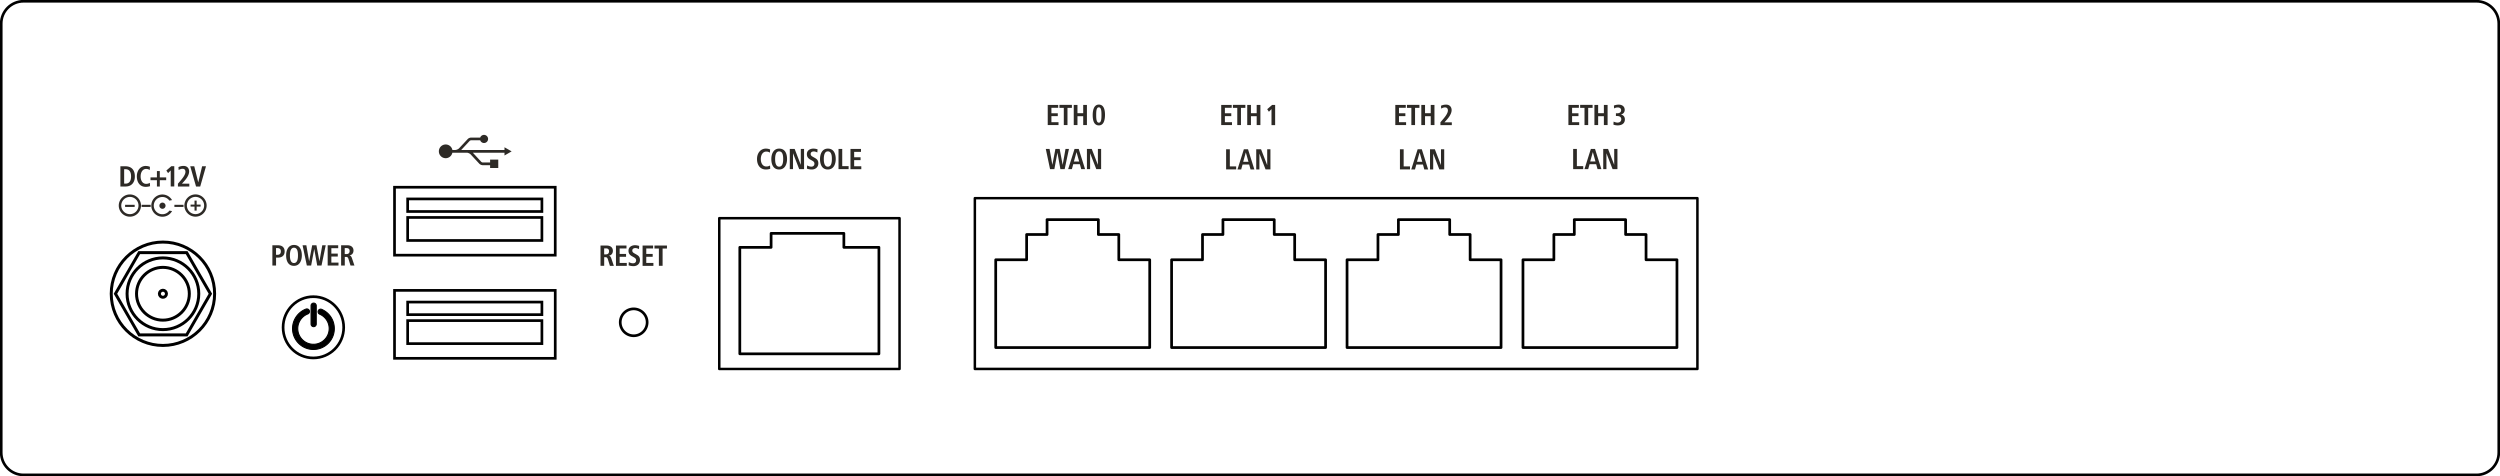
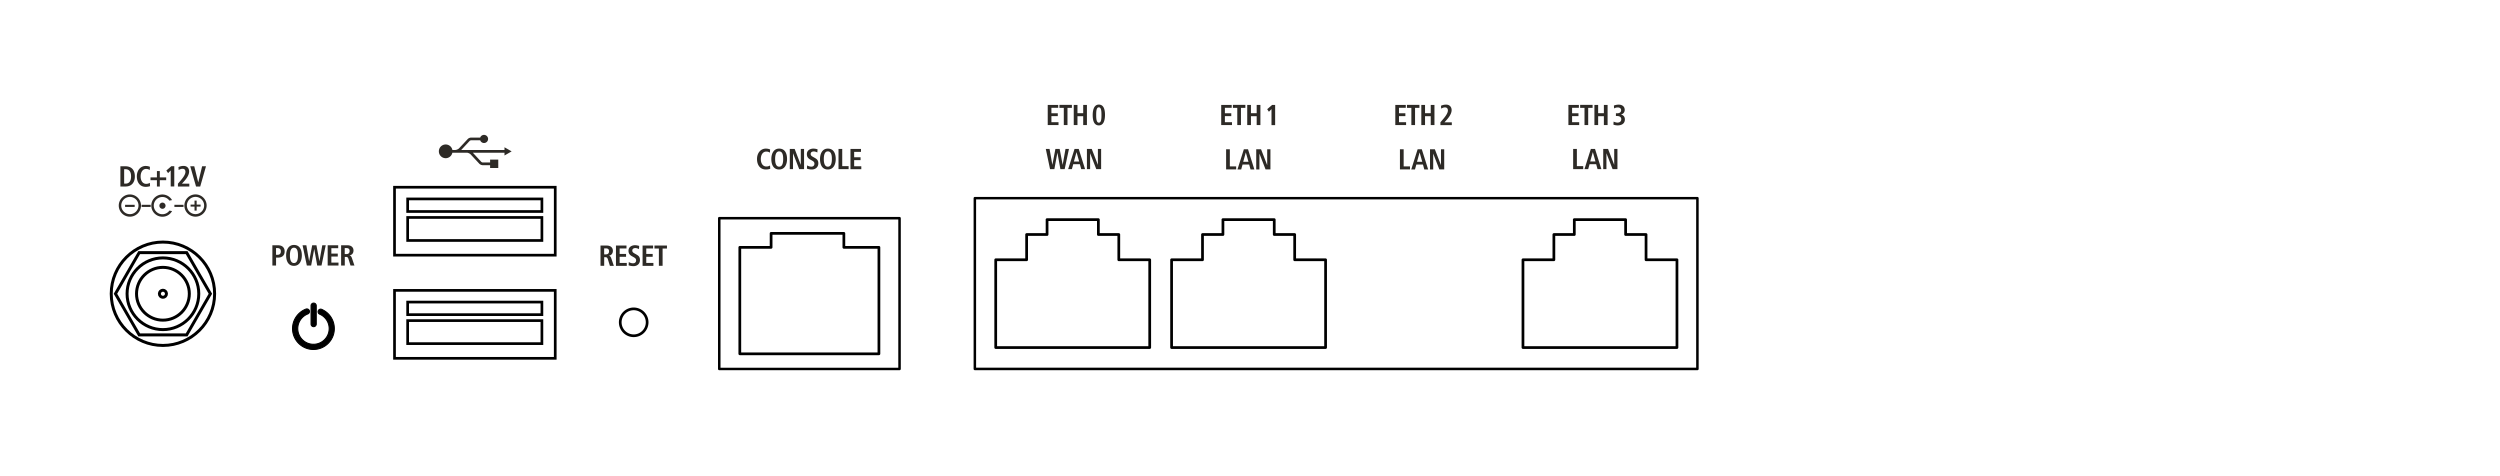
<svg xmlns="http://www.w3.org/2000/svg" xml:space="preserve" style="enable-background:new 0 0 658.28 125.37" viewBox="0 0 658.28 125.37">
  <style>.st0{fill:none}.st1,.st2{fill:none;stroke:#000;stroke-width:.66;stroke-linecap:round;stroke-linejoin:round;stroke-miterlimit:3}.st2{stroke-width:.72}.st3{stroke-width:.709}.st3,.st4,.st6,.st7{fill:none;stroke:#000}.st4{fill-rule:evenodd;clip-rule:evenodd;stroke-width:.709;stroke-miterlimit:10}.st6,.st7{stroke-width:.72;stroke-linecap:round;stroke-linejoin:round;stroke-miterlimit:3}.st7{stroke-width:.709;stroke-miterlimit:10}.st8{fill:#2d2a26}.st9{fill-rule:evenodd;clip-rule:evenodd;fill:none;stroke:#000;stroke-width:.786;stroke-miterlimit:10}</style>
-   <path id="Box" d="M657.96 118.5c0 3.75-3.07 6.82-6.82 6.82H7.15c-3.75 0-6.82-3.07-6.82-6.82V7.33C.33 3.58 3.4.51 7.15.51h643.98c3.75 0 6.82 3.07 6.82 6.82V118.5z" class="st0" />
  <g id="Font_x2F_Logo">
    <path d="M236.86 97.15v-39.7h-47.47v39.7h47.47z" class="st0" />
    <path d="M236.86 57.45h-47.47v39.7h47.47v-39.7h0" class="st1" />
    <path d="M194.8 65.13v28.03h36.63V65.13M231.43 65.13h-9.23v-3.68h-19.16v3.68h-8.24" class="st2" />
    <path d="M103.88 76.46h42.32v17.89h-42.32z" class="st3" />
    <path d="M142.69 79.54v3.31h-35.35v-3.31h35.35zM142.69 84.42v6.06h-35.35v-6.06h35.35z" class="st4" />
    <path d="M103.88 49.3h42.32v17.89h-42.32z" class="st3" />
    <path d="M142.69 52.38v3.31h-35.35v-3.31h35.35zM142.69 57.26v6.06h-35.35v-6.06h35.35z" class="st4" />
-     <path id="LINE_1_" d="M657.96 17.09v5.88-5.88 102.07V6.21c0-3.25-2.64-5.88-5.89-5.88h0H6.21C2.96.33.32 2.96.32 6.21h0v112.96c0 3.25 2.64 5.88 5.89 5.88h645.86c3.25 0 5.89-2.63 5.89-5.88h0V17.09z" style="fill:none;stroke:#000;stroke-width:.709;stroke-linecap:round;stroke-linejoin:round" />
    <g id="shape107-248_2_" transform="translate(678.513 -27.788)">
      <path d="M-421.64 81.96v42.58h51.24V81.96h-51.24z" class="st0" />
    </g>
    <g id="shape126-302_2_" transform="translate(683.553 -67.036)">
      <path d="M-407.86 124.87h13.52v3.92h5.38v6.65h8.14v23.11h-40.55v-23.11h8.14v-6.65h5.38v-3.92z" class="st6" />
    </g>
    <g id="shape107-248_1_" transform="translate(678.513 -27.788)">
      <path d="M-375.32 81.96v42.58h51.24V81.96h-51.24z" class="st0" />
    </g>
    <g id="shape126-302_1_" transform="translate(683.553 -67.036)">
      <path d="M-361.55 124.87h13.52v3.92h5.38v6.65h8.14v23.11h-40.55v-23.11h8.14v-6.65h5.38v-3.92z" class="st6" />
    </g>
    <g id="shape107-248_3_" transform="translate(678.513 -27.788)">
      <path d="M-329.12 81.96v42.58h51.24V81.96h-51.24z" class="st0" />
    </g>
    <g id="shape126-302_3_" transform="translate(683.553 -67.036)">
-       <path d="M-315.35 124.87h13.52v3.92h5.38v6.65h8.14v23.11h-40.55v-23.11h8.14v-6.65h5.38v-3.92z" class="st6" />
-     </g>
+       </g>
    <g id="shape107-248_4_" transform="translate(678.513 -27.788)">
      <path d="M-282.8 81.96v42.58h51.24V81.96h-51.24z" class="st0" />
    </g>
    <g id="shape126-302_4_" transform="translate(683.553 -67.036)">
      <path d="M-269.03 124.87h13.52v3.92h5.38v6.65h8.14v23.11h-40.55v-23.11h8.14v-6.65h5.38v-3.92z" class="st6" />
    </g>
    <path d="M256.69 97.15h190.26V52.18H256.69v44.97h0" class="st1" />
    <path id="CIRCLE" d="M170.4 84.87a3.54 3.54 0 1 0-3.54 3.54c1.95 0 3.54-1.59 3.54-3.54h0z" class="st7" />
    <path d="M280.34 44.53h-1.13l-.78-4.34-.8 4.34h-1.14l-1.12-5.31h.99l.74 4.19.8-4.19h1.12l.79 4.19.75-4.19h.91l-1.13 5.31zM284.7 44.53l-.36-1.3h-1.74l-.36 1.3h-.98l1.68-5.31h1.1l1.67 5.31h-1.01zm-1.24-4.48-.69 2.48h1.39l-.7-2.48zM288.66 44.53l-1.62-4.18v4.18h-.84v-5.31h1.27l1.62 4.19v-4.19h.85v5.31h-1.28zM322.85 44.62V39.3h.98v4.52h1.67v.79h-2.65zM329.28 44.62l-.36-1.3h-1.74l-.36 1.3h-.98l1.68-5.31h1.1l1.67 5.31h-1.01zm-1.24-4.49-.69 2.48h1.39l-.7-2.48zM333.24 44.62l-1.62-4.18v4.18h-.84V39.3h1.27l1.62 4.19V39.3h.85v5.31h-1.28zM368.62 44.62V39.3h.98v4.52h1.67v.79h-2.65zM375.04 44.62l-.36-1.3h-1.74l-.36 1.3h-.98l1.68-5.31h1.1l1.67 5.31h-1.01zm-1.24-4.49-.69 2.48h1.39l-.7-2.48zM379 44.62l-1.62-4.18v4.18h-.84V39.3h1.27l1.62 4.19V39.3h.85v5.31H379zM414.23 44.53v-5.31h.98v4.52h1.67v.79h-2.65zM420.65 44.53l-.36-1.3h-1.74l-.36 1.3h-.98l1.68-5.31h1.1l1.67 5.31h-1.01zm-1.24-4.49-.69 2.48h1.39l-.7-2.48zM424.61 44.53l-1.62-4.18v4.18h-.84v-5.31h1.27l1.62 4.19v-4.19h.85v5.31h-1.28zM275.88 32.94v-5.31h2.76v.76h-1.79v1.43h1.68v.76h-1.68v1.6h1.87v.76h-2.84zM281.08 28.41v4.52h-.97v-4.52h-1.15v-.79h3.28v.79h-1.16zM285.22 32.94v-2.35h-1.51v2.35h-.98v-5.31h.98v2.17h1.51v-2.17h.98v5.31h-.98zM289.34 33.02c-1.43 0-1.62-1.63-1.62-2.74 0-1.04.23-2.74 1.62-2.74 1.45 0 1.62 1.67 1.62 2.74-.01 1.12-.24 2.74-1.62 2.74zm0-4.76c-.65 0-.7 1.06-.7 2.02 0 .99.07 2.02.7 2.02.65 0 .69-1.08.69-2.02s-.04-2.02-.69-2.02zM321.56 32.94v-5.31h2.76v.76h-1.79v1.43h1.68v.76h-1.68v1.6h1.87v.76h-2.84zM326.76 28.41v4.52h-.97v-4.52h-1.15v-.79h3.28v.79h-1.16zM330.9 32.94v-2.35h-1.51v2.35h-.98v-5.31h.98v2.17h1.51v-2.17h.98v5.31h-.98zM334.8 32.94v-4.21l-.68.7-.45-.68 1.3-1.12h.79v5.31h-.96zM367.4 32.94v-5.31h2.76v.76h-1.79v1.43h1.68v.76h-1.68v1.6h1.87v.76h-2.84zM372.6 28.41v4.52h-.97v-4.52h-1.16v-.79h3.28v.79h-1.15zM376.73 32.94v-2.35h-1.5v2.35h-.98v-5.31h.98v2.17h1.5v-2.17h.98v5.31h-.98zM379.28 32.94v-.74l.49-.57c.62-.72 1.48-1.74 1.48-2.55 0-.51-.28-.8-.76-.8-.36 0-.66.13-1.01.32l-.05-.76c.25-.1.67-.29 1.35-.29.93 0 1.45.62 1.45 1.45 0 1.08-.96 2.17-1.31 2.57l-.58.64h1.94v.74h-3zM412.98 32.94v-5.31h2.76v.76h-1.79v1.43h1.68v.76h-1.68v1.6h1.87v.76h-2.84zM418.19 28.41v4.52h-.97v-4.52h-1.15v-.79h3.28v.79h-1.16zM422.32 32.94v-2.35h-1.51v2.35h-.98v-5.31h.98v2.17h1.51v-2.17h.98v5.31h-.98zM425.93 33.02c-.27 0-.85-.08-1.1-.21l.05-.79c.37.15.67.26 1.04.26.58 0 .98-.32.98-.88 0-.59-.47-.85-1.12-.85h-.29v-.72h.29c.6 0 1.08-.21 1.08-.82 0-.49-.41-.72-.87-.72-.38 0-.69.11-.98.26l-.05-.76c.38-.14.8-.24 1.28-.24.84 0 1.57.45 1.57 1.39 0 .58-.35 1.05-1.03 1.22.55.08 1.07.49 1.07 1.28.01.91-.61 1.58-1.92 1.58zM160.59 69.99l-.51-1.66c-.13-.4-.26-.6-.59-.6h-.4v2.26h-.97v-5.33h1.7c.86 0 1.56.48 1.56 1.38 0 .69-.38 1.17-1.06 1.3.35.08.5.28.65.71l.66 1.95h-1.04zm-1.05-4.59h-.46v1.58h.47c.54 0 .82-.3.82-.81.01-.53-.32-.77-.83-.77zM162.19 69.99v-5.33h2.77v.77h-1.8v1.43h1.69v.76h-1.69v1.61h1.88V70h-2.85zM166.82 70.08c-.41 0-.95-.08-1.3-.23l.05-.86c.38.26.84.34 1.1.34.69 0 .83-.49.83-.76 0-.46-.27-.63-.66-.86l-.49-.27c-.62-.36-.86-.78-.86-1.42 0-1.07.98-1.45 1.7-1.45.46 0 .81.1 1.11.18l-.05.84c-.27-.14-.62-.27-.98-.27s-.78.18-.78.65c0 .38.21.55.56.75l.46.26c.69.38 1 .7 1 1.5.01.95-.71 1.6-1.69 1.6zM169.2 69.99v-5.33h2.77v.77h-1.8v1.43h1.69v.76h-1.69v1.61h1.88V70h-2.85zM174.47 65.45v4.54h-.98v-4.54h-1.16v-.79h3.29v.79h-1.15zM134.72 39.86l-1.88-1.08v.72l-11.4-.01 2.23-2.39c.07-.08.27-.16.38-.16h2.39a1.07 1.07 0 0 0 2.08-.35 1.071 1.071 0 0 0-2.08-.36h-2.39c-.31 0-.69.16-.9.39l-2.27 2.43c-.22.23-.7.44-1.02.44h-.74a1.797 1.797 0 0 0-3.56.35 1.792 1.792 0 0 0 3.55.37h3.8c.32 0 .8.21 1.02.45l2.27 2.44c.21.23.59.39.9.4h1.95v.73h2.15v-2.2h-2.15v.75h-1.95c-.11 0-.3-.09-.38-.17l-2.22-2.4 8.34.01v.72l1.88-1.08zM33.08 49.11H31.7v-5.33h1.28c1.7 0 2.53 1.03 2.53 2.67.01 1.53-.83 2.66-2.43 2.66zM33 44.55h-.31v3.8h.37c1.1 0 1.45-.89 1.45-1.89 0-1.05-.35-1.91-1.51-1.91zM38.36 49.2c-1.5 0-2.33-1.18-2.33-2.75 0-1.71 1.07-2.75 2.31-2.75.58 0 .94.14 1.14.23l-.05.84c-.2-.14-.51-.29-.94-.29-.95 0-1.46.9-1.46 1.98 0 1.07.51 1.95 1.46 1.95.51 0 .78-.17.97-.26l.05.87c-.28.08-.62.18-1.15.18zM42.08 47.45v1.66h-.76v-1.66h-1.69v-.74h1.69v-1.66h.76v1.66h1.68v.74h-1.68zM44.95 49.11v-4.23l-.69.7-.46-.68 1.3-1.13h.79v5.33h-.94zM46.85 49.11v-.74l.49-.57c.62-.72 1.49-1.74 1.49-2.56 0-.51-.28-.8-.77-.8-.36 0-.66.14-1.02.32l-.05-.77c.26-.1.67-.3 1.35-.3.94 0 1.46.62 1.46 1.46 0 1.09-.96 2.18-1.32 2.58l-.58.64h1.95v.74h-3zM52.72 49.11h-1.1l-1.53-5.33h1.06l1.05 4.24 1.02-4.24h1.02l-1.52 5.33zM51.78 54.4v1.05h-.56V54.4h-1.04v-.53h1.04v-1.05h.56v1.05h1.04v.53h-1.04zM34.2 57.06c-1.62 0-2.93-1.32-2.93-2.93s1.32-2.93 2.93-2.93c1.62 0 2.93 1.32 2.93 2.93s-1.31 2.93-2.93 2.93zm0-5.21c-1.25 0-2.27 1.02-2.27 2.27s1.02 2.27 2.27 2.27 2.27-1.02 2.27-2.27-1.02-2.27-2.27-2.27zM43.59 54.16c0 .22-.08.41-.24.58-.16.16-.35.24-.57.24-.22 0-.41-.08-.57-.24a.785.785 0 0 1-.24-.58c0-.22.08-.41.24-.57.16-.16.35-.24.57-.24.22 0 .41.08.57.24.16.16.24.35.24.57zM37.28 54.49v-.57h2.4v.57h-2.4z" class="st8" />
    <path d="M32.94 54.49v-.57h2.52v.57h-2.52zM51.48 57.05c-1.62 0-2.93-1.32-2.93-2.93s1.32-2.93 2.93-2.93c1.62 0 2.93 1.32 2.93 2.93s-1.31 2.93-2.93 2.93zm0-5.21c-1.25 0-2.27 1.02-2.27 2.27s1.02 2.27 2.27 2.27 2.27-1.02 2.27-2.27-1.02-2.27-2.27-2.27zM44.61 55.45c-.41.58-1.08.96-1.85.96-1.25 0-2.27-1.02-2.27-2.27s1.02-2.27 2.27-2.27c.76 0 1.43.38 1.84.95l.7-.13a2.93 2.93 0 0 0-2.53-1.48c-1.62 0-2.93 1.32-2.93 2.93 0 1.62 1.32 2.93 2.93 2.93 1.09 0 2.03-.6 2.54-1.49l-.7-.13zM45.92 54.49v-.57h2.4v.57h-2.4zM73.24 67.83h-.55v2.08h-.97v-5.33h1.47c1.04 0 1.76.53 1.76 1.62.01 1.06-.69 1.63-1.71 1.63zm-.22-2.51h-.34v1.77h.4c.58 0 .87-.32.87-.89.01-.6-.35-.88-.93-.88zM77.4 70c-1.59 0-2.06-1.42-2.06-2.75 0-1.31.55-2.75 2.06-2.75 1.61 0 2.08 1.42 2.08 2.75S78.92 70 77.4 70zm0-4.77c-.92 0-1.06 1.19-1.06 2.02 0 .94.18 2.01 1.06 2.01.95 0 1.06-1.2 1.06-2.01 0-.84-.1-2.02-1.06-2.02zM84.66 69.91h-1.14l-.78-4.36-.81 4.36h-1.14l-1.12-5.33h.99l.74 4.21.8-4.21h1.12l.79 4.21.75-4.21h.91l-1.11 5.33zM86.28 69.91v-5.33h2.77v.77h-1.8v1.43h1.69v.76h-1.69v1.61h1.88v.77h-2.85zM92.29 69.91l-.51-1.66c-.13-.4-.26-.6-.59-.6h-.4v2.26h-.97v-5.33h1.7c.86 0 1.56.48 1.56 1.38 0 .69-.38 1.17-1.06 1.3.35.08.5.28.65.71l.66 1.95h-1.04zm-1.06-4.59h-.46v1.58h.47c.54 0 .82-.3.82-.81.01-.53-.32-.77-.83-.77zM201.66 44.63c-1.5 0-2.33-1.18-2.33-2.75 0-1.71 1.07-2.75 2.31-2.75.58 0 .94.14 1.14.23l-.05.84c-.2-.14-.51-.29-.94-.29-.95 0-1.46.9-1.46 1.98 0 1.07.51 1.95 1.46 1.95.51 0 .78-.17.97-.26l.05.87c-.28.08-.62.18-1.15.18zM205.16 44.63c-1.59 0-2.06-1.42-2.06-2.75 0-1.31.55-2.75 2.06-2.75 1.62 0 2.08 1.42 2.08 2.75s-.55 2.75-2.08 2.75zm0-4.77c-.92 0-1.06 1.19-1.06 2.02 0 .94.18 2.01 1.06 2.01.95 0 1.06-1.2 1.06-2.01 0-.84-.09-2.02-1.06-2.02zM210.44 44.54l-1.63-4.2v4.2h-.85v-5.33h1.28l1.62 4.21v-4.21h.86v5.33h-1.28zM213.77 44.63c-.41 0-.95-.08-1.3-.23l.05-.86c.38.26.84.34 1.1.34.69 0 .83-.49.83-.76 0-.46-.27-.63-.66-.86l-.47-.26c-.62-.36-.86-.78-.86-1.42 0-1.07.98-1.45 1.7-1.45.46 0 .81.1 1.11.18l-.05.84c-.27-.14-.62-.27-.98-.27s-.78.18-.78.65c0 .38.21.55.56.75l.46.26c.69.38 1 .7 1 1.5-.01.94-.73 1.59-1.71 1.59zM217.98 44.63c-1.59 0-2.06-1.42-2.06-2.75 0-1.31.55-2.75 2.06-2.75 1.61 0 2.08 1.42 2.08 2.75s-.55 2.75-2.08 2.75zm0-4.77c-.92 0-1.06 1.19-1.06 2.02 0 .94.18 2.01 1.06 2.01.95 0 1.06-1.2 1.06-2.01.01-.84-.09-2.02-1.06-2.02zM220.79 44.54v-5.33h.98v4.54h1.68v.79h-2.66zM223.94 44.54v-5.33h2.77v.77h-1.8v1.43h1.69v.76h-1.69v1.61h1.88v.77h-2.85z" class="st8" />
    <g id="Buchse_x5F_WLAN-4G_x5F_hinten_x5F_silber_1_">
      <path d="M42.9 90.96c-7.5 0-13.61-6.11-13.61-13.61 0-7.5 6.11-13.61 13.61-13.61 7.5 0 13.61 6.11 13.61 13.61 0 7.5-6.12 13.61-13.61 13.61z" class="st9" />
      <path d="m30.4 77.35 3.12-5.41 3.13-5.42h12.5l3.12 5.42 3.13 5.41-3.13 5.42-3.12 5.41h-12.5l-3.13-5.41-3.12-5.42z" class="st9" />
      <path d="M42.9 67.91c5.2 0 9.44 4.24 9.44 9.44 0 5.2-4.24 9.44-9.44 9.44-5.2 0-9.44-4.24-9.44-9.44 0-5.2 4.24-9.44 9.44-9.44z" class="st9" />
      <path d="M35.95 77.35c0-3.83 3.12-6.95 6.95-6.95s6.95 3.12 6.95 6.95-3.12 6.95-6.95 6.95-6.95-3.12-6.95-6.95z" class="st9" />
      <path d="M42.9 78.28c-.51 0-.93-.42-.93-.93s.42-.93.93-.93.93.42.93.93-.42.93-.93.93z" class="st9" />
    </g>
    <g id="Power-Switch_x5F_UF_x5F_CD2022_00000129898068150797476270000012436202317360754077_">
-       <path d="M90.5 86.21c0-4.47-3.58-8.09-8-8.09-4.38 0-7.96 3.62-7.96 8.09s3.58 8.04 7.96 8.04c4.43 0 8-3.58 8-8.04" class="st7" />
      <path id="Layer_8_00000085957242911900502940000015731946311783200386_" d="M88.03 86.52c0 3.03-2.47 5.5-5.5 5.5a5.51 5.51 0 0 1-5.5-5.5c0-2.26 1.42-4.32 3.53-5.13.35-.13.75.04.88.39.14.35-.04.75-.39.88a4.152 4.152 0 0 0-2.65 3.86c0 2.28 1.86 4.14 4.14 4.14 2.28 0 4.14-1.86 4.14-4.14 0-1.66-.99-3.15-2.51-3.8a.683.683 0 0 1-.36-.9c.15-.35.55-.51.89-.36a5.5 5.5 0 0 1 3.33 5.06zm-5.44-.51c.38 0 .68-.31.68-.68v-4.84a.68.68 0 0 0-1.36 0v4.84c0 .38.3.68.68.68z" style="stroke:#000;stroke-width:.283;stroke-miterlimit:10" />
    </g>
  </g>
</svg>